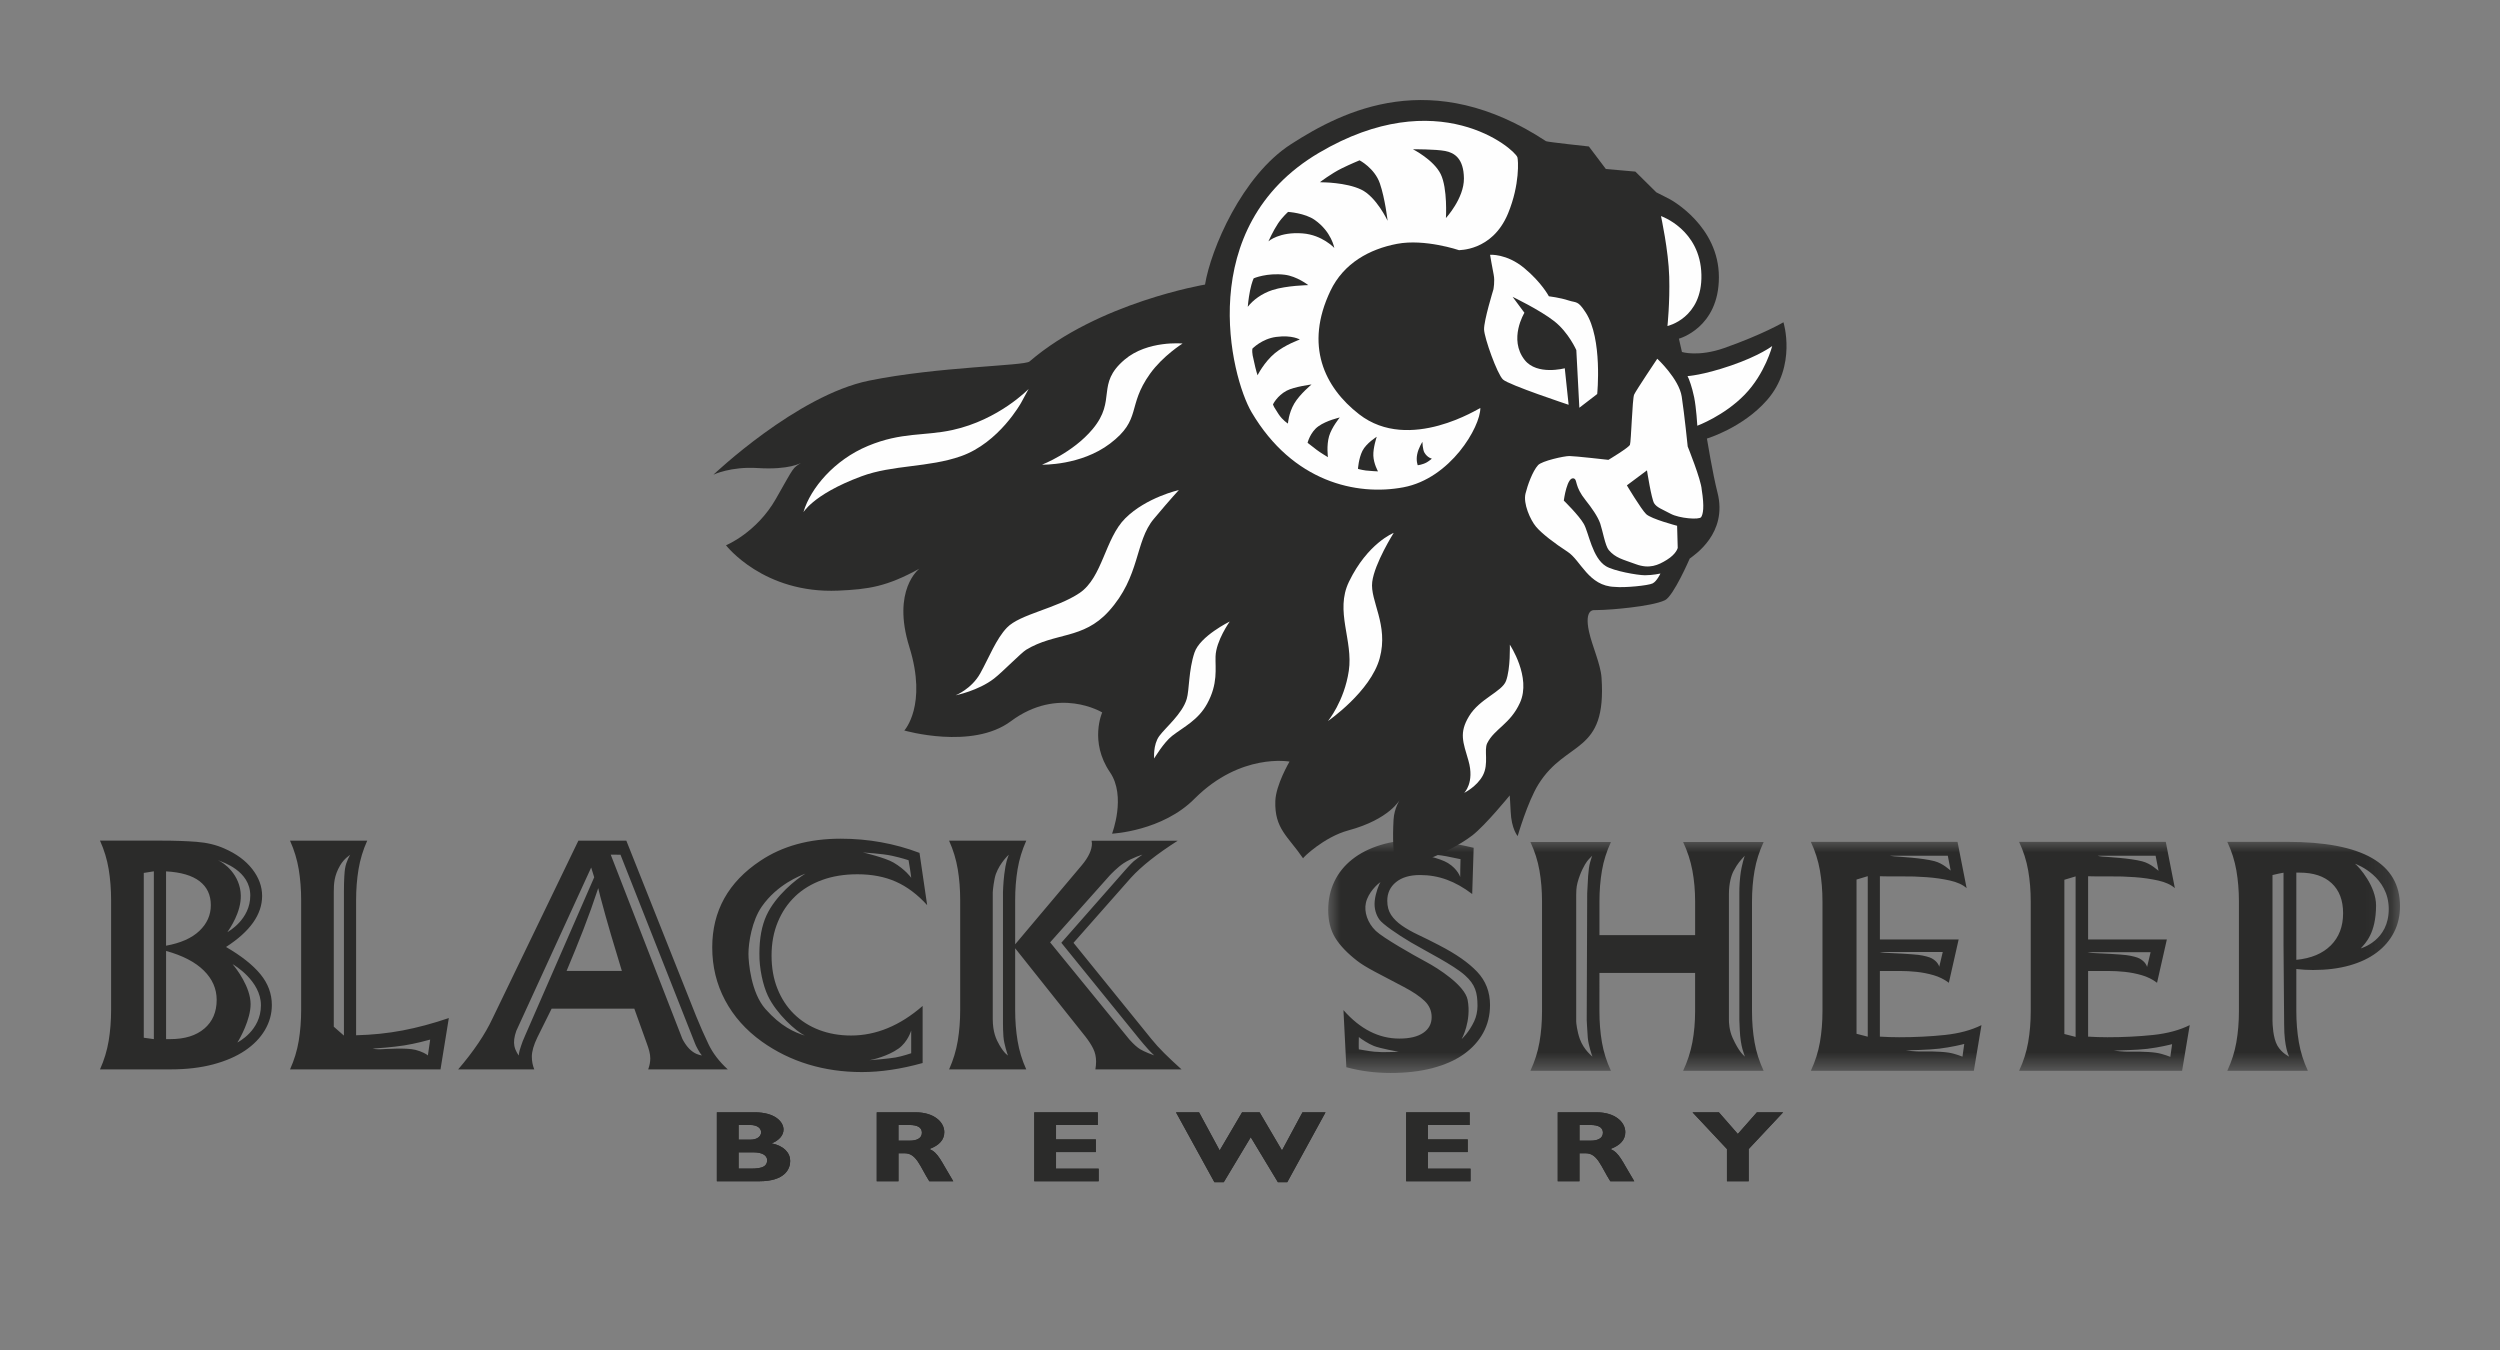
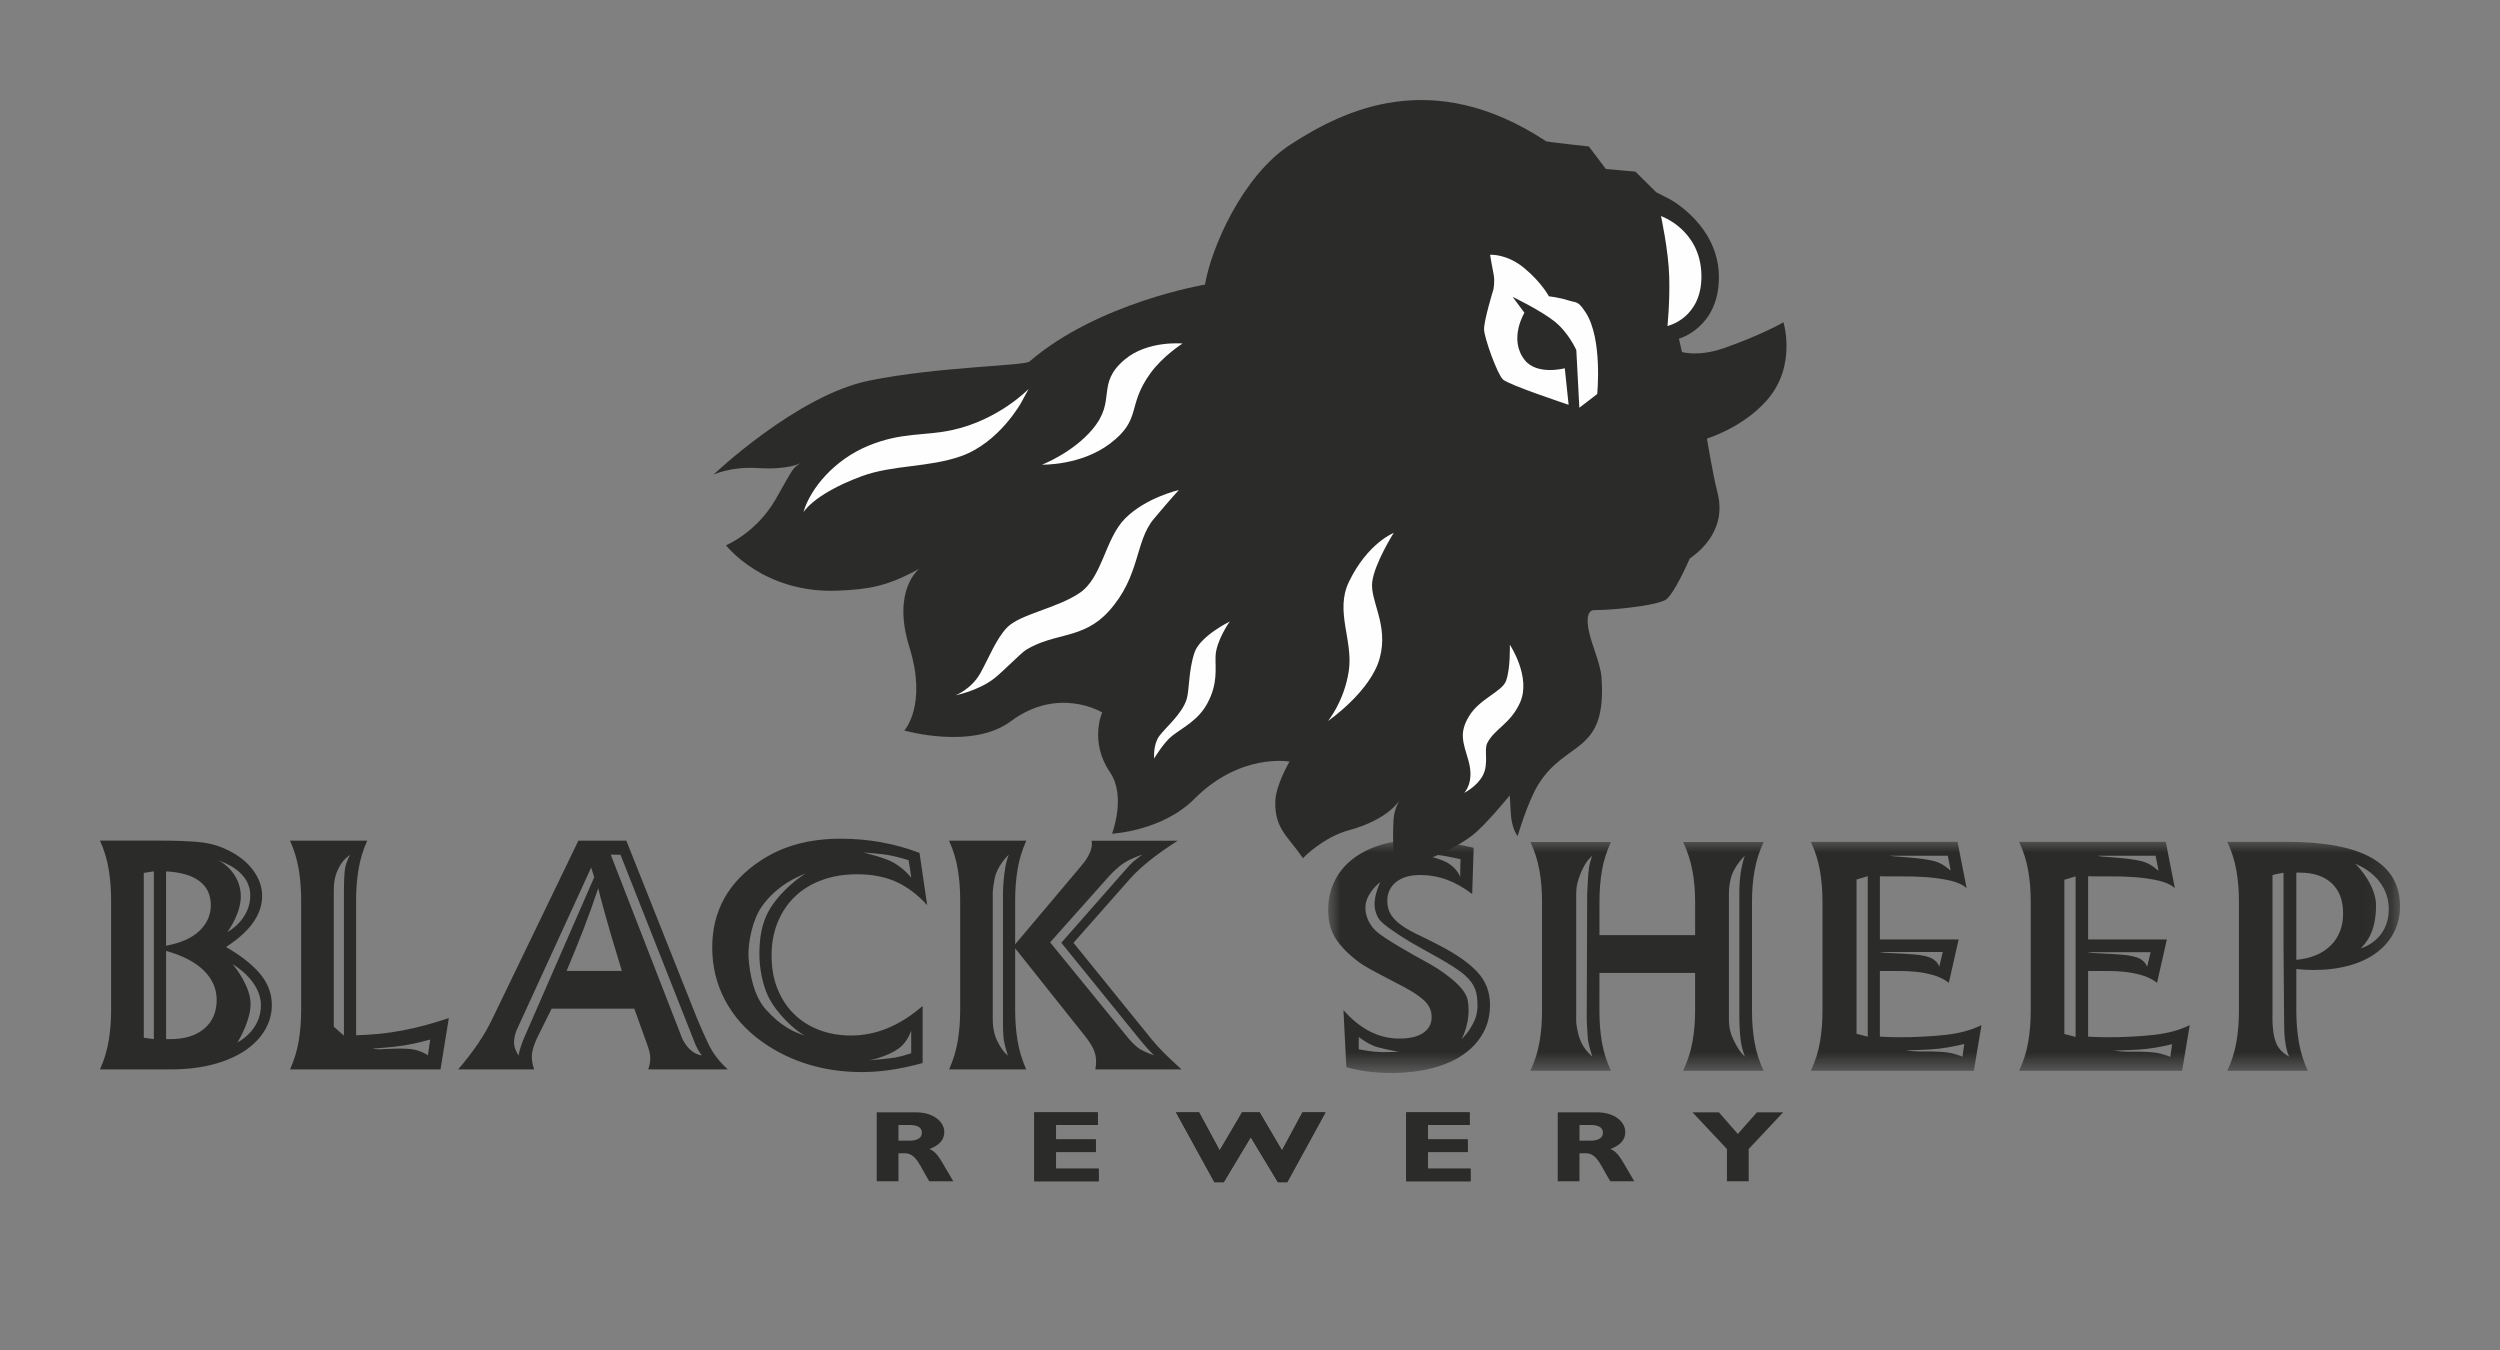
<svg xmlns="http://www.w3.org/2000/svg" xmlns:xlink="http://www.w3.org/1999/xlink" viewBox="0 0 100 54">
  <rect x="0" y="0" width="100" height="54" fill="#808080" stroke="none" />
  <defs>
    <path id="a" d="M0 0h42.872v9.321H0z" />
  </defs>
  <g fill="none" fill-rule="evenodd">
-     <path fill="#2B2B2A" d="M29.544 46.745h.492c.481 0 .65-.101.65-.339 0-.202-.225-.312-.533-.312h-.609v.651Zm0-1.157h.456c.317 0 .445-.153.445-.299 0-.141-.128-.291-.445-.291h-.456v.59Zm.64-1.096c.824 0 1.157.385 1.157.692 0 .23-.185.437-.476.55.497.101.743.384.743.707 0 .316-.215.809-1.234.809h-1.7V44.493h1.51Z" />
-     <path fill="#2B2B2A" d="M29.544 46.745h.492c.481 0 .65-.101.65-.339 0-.202-.225-.312-.533-.312h-.609v.651Zm0-1.157h.456c.317 0 .445-.153.445-.299 0-.141-.128-.291-.445-.291h-.456v.59Zm.64-1.096c.824 0 1.157.385 1.157.692 0 .23-.185.437-.476.55.497.101.743.384.743.707 0 .316-.215.809-1.234.809h-1.7V44.493h1.51ZM35.939 45.626h.461c.241 0 .476-.081.476-.316 0-.206-.169-.311-.497-.311h-.441v.627Zm.691-1.133c.717 0 1.142.38 1.142.793 0 .303-.2.53-.599.675.359.142.466.481.958 1.29h-.958c-.373-.59-.512-1.12-.983-1.12h-.251v1.12h-.87v-2.758h1.561Z" />
    <path fill="#2B2B2A" d="M35.939 45.626h.461c.241 0 .476-.081.476-.316 0-.206-.169-.311-.497-.311h-.441v.627Zm.691-1.133c.717 0 1.142.38 1.142.793 0 .303-.2.53-.599.675.359.142.466.481.958 1.29h-.958c-.373-.59-.512-1.12-.983-1.12h-.251v1.12h-.87v-2.758h1.561ZM43.947 47.251h-2.576V44.493h2.54v.506h-1.67v.578h1.593v.506h-1.593v.663h1.706z" />
    <path fill="#2B2B2A" d="M43.947 47.251h-2.576V44.493h2.54v.506h-1.67v.578h1.593v.506h-1.593v.663h1.706zM48.95 47.288h-.374l-1.536-2.795h.922l.825 1.525.896-1.525h.701l.896 1.525.819-1.525h.922l-1.531 2.795h-.374l-1.086-1.8z" />
    <path fill="#2B2B2A" d="M48.95 47.288h-.374l-1.536-2.795h.922l.825 1.525.896-1.525h.701l.896 1.525.819-1.525h.922l-1.531 2.795h-.374l-1.086-1.8zM58.821 47.251h-2.575V44.493h2.54v.506h-1.669v.578h1.592v.506h-1.592v.663h1.704z" />
    <path fill="#2B2B2A" d="M58.821 47.251h-2.575V44.493h2.54v.506h-1.669v.578h1.592v.506h-1.592v.663h1.704zM63.179 45.626h.461c.241 0 .477-.081.477-.316 0-.206-.17-.311-.497-.311h-.44v.627Zm.691-1.133c.717 0 1.142.38 1.142.793 0 .303-.2.53-.599.675.359.142.466.481.958 1.29h-.958c-.374-.59-.512-1.12-.983-1.12h-.251v1.12h-.87v-2.758h1.562Z" />
-     <path fill="#2B2B2A" d="M63.179 45.626h.461c.241 0 .477-.081.477-.316 0-.206-.17-.311-.497-.311h-.44v.627Zm.691-1.133c.717 0 1.142.38 1.142.793 0 .303-.2.53-.599.675.359.142.466.481.958 1.29h-.958c-.374-.59-.512-1.12-.983-1.12h-.251v1.12h-.87v-2.758h1.562ZM69.078 45.961l-1.377-1.468h1.055l.757.866.763-.866h1.049l-1.377 1.468v1.29h-.87z" />
    <path fill="#2B2B2A" d="m69.078 45.961-1.377-1.468h1.055l.757.866.763-.866h1.049l-1.377 1.468v1.29h-.87zM30.714 39.828c.339.721 1.125 1.425 1.477 1.594-.417-.129-.956-.366-1.572-1.06-.581-.654-.681-1.873-.681-2.211 0-.443.138-1.325.537-1.894.618-.881 1.528-1.231 1.741-1.311-.371.225-1.189.874-1.555 1.666-.191.415-.285.924-.285 1.529-.009.596.144 1.276.338 1.687Zm5.22 2.121c.386-.274.505-.717.514-.725v.906s-.358.123-.626.169c-.277.047-.894.102-1.042.109.148-.024.734-.163 1.153-.46Zm-.241-7.715c.369.082.649.175.649.175.028.153.107.647.107.704-.009-.016-.239-.335-.709-.611-.327-.192-1.208-.404-1.226-.404.028.008.768.043 1.18.136Zm-3.886 1.618c.296-.281.655-.499 1.077-.652.421-.153.891-.229 1.41-.229.583 0 1.098.099 1.542.297.444.197.861.51 1.25.937l-.306-2.089c-1-.379-2.052-.568-3.154-.568-1.26 0-2.329.294-3.209.882-1.286.853-1.928 2.009-1.928 3.466 0 .765.171 1.469.513 2.113.342.644.832 1.195 1.471 1.654.565.403 1.183.707 1.854.912.672.205 1.387.308 2.147.308.76 0 1.57-.121 2.431-.362v-2.283c-.908.789-1.862 1.183-2.862 1.183-.463 0-.889-.075-1.278-.223-.389-.149-.725-.362-1.007-.64-.283-.278-.502-.614-.66-1.009-.158-.394-.236-.837-.236-1.328 0-.491.083-.938.25-1.34.166-.403.398-.745.694-1.026Zm-14.6 5.731-.092.635c-.048-.05-.242-.158-.494-.223-.373-.096-1.249-.028-1.402-.024-.153.004-.306-.018-.315-.026.167-.008.803-.057 1.263-.128.444-.069.956-.209 1.039-.233Zm-3.406-6.837c-.018.113-.044.404-.044.924 0.0.344 0 5.754 0 5.754l-.406-.356v-5.389c.001-.328.013-.649.253-1.061.17-.291.395-.411.404-.428 0 0-.162.26-.207.557Zm.443 6.664v-5.401c0-.435.032-.848.097-1.239.065-.39.18-.771.347-1.142h-3.087c.167.371.282.751.348 1.142.064.391.097.804.097 1.239v4.386c0 .435-.033.848-.097 1.239-.065.39-.181.771-.348 1.142h6.019l.333-2.054c-.639.218-1.255.383-1.848.496-.593.113-1.214.177-1.862.193Zm27.759-3.714 2.389-2.681c.046-.048.311-.328.556-.488.335-.218.764-.346.746-.339 0 0-.291.212-.343.259-.141.126-.369.388-.369.388l-2.529 2.876 3.126 3.855c.046.064.273.321.301.353.055.073.286.296.286.296-.055-.016-.4-.148-.558-.245-.124-.076-.258-.196-.431-.388l-3.172-3.887Zm-1.866 3.767c.013.184.055.326.093.479.018.081.086.277.086.277s-.148-.084-.339-.417c-.132-.229-.266-.516-.267-1.042v-5.063c0-.073.05-.531.125-.737.165-.454.52-.778.517-.77-.044.119-.122.283-.182.789-.042.359-.051.704-.051.704v5.269c0 .137.004.309.018.512Zm3.678 1.313h3.446c-.259-.234-.489-.449-.688-.646-.199-.197-.372-.389-.521-.574l-3.112-3.843 2.293-2.598c.213-.234.475-.473.785-.719.31-.246.674-.501 1.091-.767h-3.446c0 .016.002.035.007.054.004.02.007.038.007.054 0 .258-.134.548-.403.87l-2.668 3.166v-1.764c0-.435.032-.848.097-1.239.065-.391.181-.771.347-1.142h-3.087c.167.371.282.751.347 1.142.065.391.097.804.097 1.239v4.387c0 .435-.032.848-.097 1.239-.065.391-.181.771-.347 1.142h3.087c-.167-.371-.283-.751-.347-1.142-.065-.391-.097-.804-.097-1.239v-2.465l2.807 3.528c.139.178.245.343.319.496.074.153.111.322.111.507 0 .048-.002.099-.007.151-.005.052-.012.107-.021.163Zm-16.254-.834c-.112-.113-.221-.294-.268-.39l-2.864-7.365.39.002 2.985 7.559c.018.065.187.381.271.47-.102-.016-.295-.054-.515-.276Zm-4.897-3.106c.231-.548.454-1.096.667-1.643.213-.548.412-1.103.598-1.667l.083.338c.139.524.28 1.029.424 1.517.143.488.289.973.438 1.456h-2.209Zm-1.666 2.602c-.077.167-.117.279-.155.396-.042.13-.033.092-.057.179-.031.112-.035.207-.035.207s-.133-.165-.176-.38c-.033-.167-.008-.365.076-.604l2.996-6.535.121.39-2.771 6.348Zm7.341.328c-.171-.358-.336-.731-.493-1.118l-2.793-7.021h-1.918l-3.432 7.106c-.296.636-.755 1.317-1.376 2.042h3.043c-.065-.161-.097-.33-.097-.508 0-.209.074-.467.222-.773l.57-1.148h3.307l.486 1.353c.046.121.083.234.111.339.028.105.042.205.042.302 0 .137-.028.282-.083.435h3.182c-.343-.314-.6-.65-.771-1.009Zm-18.844-.067c.102-.153.529-.92.529-1.532 0-.682-.573-1.43-.722-1.6.065.032 1.134.67 1.135 1.643.002 1.017-.915 1.474-.942 1.49Zm.516-5.881c.004.964-.887 1.451-.915 1.467.102-.153.552-.796.536-1.47-.02-.828-.673-1.312-.921-1.407.202.077 1.297.42 1.3 1.41ZM8.174 41.142c-.328.282-.783.423-1.365.423h-.166v-3.528c.665.185 1.169.447 1.511.786.342.338.513.729.513 1.172 0 .484-.164.866-.492 1.148Zm-1.532-6.287c.592.032 1.039.163 1.34.393.301.23.451.55.451.961 0 .394-.153.737-.458 1.027-.305.29-.75.487-1.333.592V34.855Zm-.488 6.71-.403-.056v-6.592l.403-.064v6.712Zm2.886-3.685c.964-.621 1.445-1.302 1.445-2.043 0-.379-.132-.737-.396-1.076-.264-.339-.636-.612-1.118-.822-.324-.145-.695-.234-1.111-.266-.417-.032-.879-.048-1.389-.048H4c.167.371.282.751.347 1.142.064.391.097.804.097 1.239v4.388c0 .435-.033.848-.097 1.239-.065.391-.181.772-.347 1.142h2.833c.629 0 1.194-.067 1.694-.2.5-.133.923-.316 1.271-.55.347-.234.613-.508.798-.822.185-.314.278-.649.278-1.003 0-.451-.153-.862-.458-1.233-.305-.371-.764-.733-1.374-1.088Z" />
    <g transform="translate(53.128 33.597)">
      <mask id="b" fill="#fff">
        <use xlink:href="#a" />
      </mask>
      <path fill="#2B2B2A" d="M16.174 7.912c-.139-.306-.145-.637-.145-.701V2.144c.003-.398.09-.721.185-.9.17-.321.275-.419.448-.612.005-.006-.126.336-.18.816-.042.368-.036.688-.036.688V7.203s.008.182.016.386c.029.701.188 1.006.208 1.079-.058-.056-.235-.18-.496-.755Zm-6.109.05c-.109-.306-.145-.637-.145-.702V2.194c0-.073 0-.289.051-.478.115-.431.293-.739.384-.86.092-.121.205-.217.205-.225 0-.008-.045.131-.084.267-.039.138-.06.304-.079.546-.009.113-.037.691-.037.691l-.019 5.067s.025.51.043.713c.017.184.058.325.097.478.019.08.09.28.089.273 0 0-.347-.265-.505-.705Zm6.99-6.736c.068-.391.189-.772.363-1.143h-3.221c.174.371.298.752.371 1.143.073.391.109.804.109 1.24v1.342h-3.827V2.466c0-.435.033-.849.1-1.24.067-.391.187-.772.36-1.143H8.088c.174.371.295.752.363 1.143.068.391.102.804.102 1.24v4.387c0 .435-.034.848-.102 1.239-.068.391-.189.771-.363 1.142h3.221c-.173-.37-.293-.751-.36-1.141-.067-.391-.1-.804-.1-1.239V5.32h3.827v1.535c0 .435-.036.848-.109 1.239-.073.391-.196.771-.371 1.141h3.221c-.174-.371-.295-.751-.363-1.142-.068-.391-.102-.803-.102-1.239v-4.387c0-.435.034-.849.102-1.24Zm24.248 3.113c.184-.209.606-.594.612-1.712.004-.764-.668-1.537-.842-1.674.116.04 1.349.523 1.349 1.812 0 1.26-1.08 1.558-1.118 1.574Zm-1.201-.118c-.328.327-.788.518-1.377.575V1.308h.131c.551 0 .979.141 1.283.424.304.283.457.682.457 1.199 0 .533-.165.963-.493 1.29Zm-2.136 4.004c-.175-.305-.194-.871-.194-.992V1.405l.252-.058c.049-.008.09-.016.124-.024.034-.008.056-.012.065-.012v2.945l.025 3.142c.001.917.189 1.237.199 1.27 0 0-.294-.135-.47-.441Zm.393-8.148h-2.395c.174.371.295.752.363 1.143.067.391.102.805.102 1.24v4.391c0 .435-.034.849-.102 1.24-.068.391-.189.772-.363 1.143h3.222c-.173-.371-.293-.753-.36-1.145-.067-.391-.101-.805-.101-1.241V5.164c.232.026.454.039.667.039.541 0 1.027-.06 1.457-.181.43-.121.795-.294 1.095-.52.3-.226.529-.496.689-.81.16-.314.239-.661.239-1.04 0-1.716-1.504-2.575-4.513-2.575Zm-32.513 7.164c-.223.476-.507.723-.507.723s.401-.718.238-1.567c-.112-.581-1.178-1.26-1.66-1.518-.525-.28-1.725-.964-2.014-1.242-.331-.318-.474-.759-.396-1.117.091-.416.47-.766.586-.831-.058.073-.198.426-.232.748-.034.321.065.581.191.754.126.174.69.572 1.259.908.616.363 1.694.899 2.16 1.316.415.372.501.695.501 1.229 0 .21-.051.435-.127.597Zm-3.676 1.248c-.121-.004-.23-.01-.326-.018-.194-.016-.629-.1-.619-.093-.01-.089.001-.494.001-.494.079.069.374.268.603.358.248.098.949.224.988.232.01 0-.525.019-.646.015ZM4.717.652c.193.036.586.124.576.116-.01.162-.012.703-.012.718 0 .008-.088-.313-.491-.561C4.456.718 3.674.572 3.674.572s.563-.012 1.043.08Zm-.262 3.569c-.31-.162-.593-.302-.85-.423-.256-.121-.477-.246-.661-.375-.184-.129-.326-.27-.428-.423-.102-.153-.153-.342-.153-.568 0-.306.116-.554.349-.744.232-.189.552-.284.958-.284.377 0 .735.062 1.074.187.339.124.678.315 1.016.573l.058-1.85C4.93.105 4.175 0 3.556 0c-.542 0-1.033.069-1.473.206C1.642.343 1.267.534.958.78c-.31.246-.547.54-.711.883C.082 2.006 0 2.387 0 2.806c0 .435.094.806.283 1.113.189.306.482.612.878.919.155.121.387.264.697.429.31.165.697.369 1.162.611.368.193.646.381.835.562.189.181.283.397.283.647 0 .266-.111.476-.334.629-.222.153-.542.23-.958.23-.823 0-1.568-.38-2.236-1.139l.116 2.285c.561.153 1.151.23 1.77.23.619 0 1.176-.064 1.669-.193.493-.129.909-.312 1.248-.55.338-.238.6-.524.784-.858.184-.334.276-.707.276-1.118 0-.524-.172-.967-.515-1.329-.344-.363-.845-.713-1.502-1.051ZM33.686 8.677c-.017-.002-.276-.118-.566-.162-.359-.055-.945-.048-1.105-.044-.16.004-.581-.035-.591-.043.174-.008.927-.022 1.332-.071.491-.06.913-.164 1-.188l-.071.509Zm-.79-4.186-.14.59c-.014-.058-.077-.211-.299-.336-.087-.049-.31-.11-.542-.139-.232-.028-1.038-.074-1.226-.078-.189-.004-.301-.036-.311-.036h2.519Zm-3 3.388-.449-.116V1.594l.449-.135v6.42ZM33.096.632l.118.603c-.037-.019-.3-.287-.651-.378C32.062.726 31.134.681 30.971.667c-.159-.014-.179-.035-.189-.035h2.314Zm-1.945 7.26c-.145 0-.269-.002-.37-.006-.102-.004-.23-.01-.385-.018V5.242h.805c.218 0 .44.012.668.036.228.024.453.069.675.133.223.064.426.165.61.303l.392-1.732h-3.15V1.453c.242.008.53.01.864.006.334-.004.668.006 1.002.031.334.024.646.069.936.134.29.065.513.167.668.304l-.363-1.85h-5.867c.174.371.295.752.363 1.143.068.391.102.805.102 1.24v4.391c0 .435-.034.849-.102 1.24-.068.391-.189.772-.363 1.143h6.52l.305-1.827c-.406.202-.895.333-1.466.394-.571.06-1.186.091-1.843.091Zm-5.779.777c-.017-.002-.276-.118-.566-.162-.359-.055-.945-.048-1.105-.044-.16.004-.581-.035-.591-.043.174-.008.928-.022 1.332-.071.491-.06.913-.164 1-.189l-.071.509Zm-.79-4.186-.14.589c-.014-.058-.077-.211-.3-.336-.087-.049-.31-.11-.542-.139-.232-.028-1.038-.074-1.226-.078-.189-.004-.301-.036-.311-.036h2.518Zm-3 3.387-.449-.116V1.585l.449-.135v6.42ZM24.784.632l.115.594c-.038-.019-.301-.286-.651-.378-.501-.13-1.428-.176-1.591-.19-.159-.014-.176-.026-.186-.026h2.314Zm-1.962 7.26c-.145 0-.268-.002-.37-.006-.102-.004-.23-.01-.385-.018V5.242h.806c.218 0 .44.012.668.036.228.024.453.069.675.133.223.064.426.165.61.303l.392-1.732h-3.15V1.453c.242.008.53.01.863.006.334-.004.668.006 1.002.031.334.024.646.069.936.134.29.065.513.167.668.304L25.173.078h-5.867c.174.371.295.752.363 1.143.068.391.102.805.102 1.24v4.391c0 .435-.034.849-.102 1.24-.068.391-.189.772-.363 1.143h6.52l.305-1.827c-.406.202-.895.333-1.466.394-.571.06-1.185.091-1.843.091Z" mask="url(#b)" />
    </g>
    <path fill="#2B2B2A" d="M36.771 22.75c-1.313.721-2.032.821-3.238.875-2.997.133-4.493-1.814-4.493-1.814s1.225-.499 1.998-1.861c.768-1.352.655-1.197 1.001-1.435 0 0-.454.288-1.735.207-1.079-.068-1.766.265-1.766.265s3.337-3.175 6.227-3.762c2.771-.563 6.208-.587 6.415-.765 2.746-2.363 7.021-3.077 7.021-3.077.232-1.412 1.476-4.35 3.435-5.613 2.117-1.365 5.643-3.123 10.205-.122.05.033 1.714.211 1.714.211l.679.901 1.18.104.836.827s.431.223.526.269c.095.046 1.979 1.092 1.98 3.124.003 2.033-1.6 2.463-1.6 2.463l.122.533s.658.206 1.695-.16c1.553-.548 2.365-1.029 2.365-1.029s.545 1.743-.659 3.115c-.974 1.111-2.402 1.536-2.402 1.536s.232 1.419.422 2.159c.419 1.629-.922 2.497-1.11 2.642 0 0-.646 1.496-.989 1.664-.55.268-2.308.387-2.46.388-.139.002-.341.007-.375.011 0 0-.406-.058-.203.867.125.568.462 1.291.499 1.83.215 3.098-1.406 2.472-2.524 4.27-.434.698-.83 2.07-.83 2.07s-.251-.281-.28-.983c-.01-.248-.038-.643-.038-.643s-.974 1.198-1.5 1.602c-1.092.837-2.97 1.371-2.97 1.371s-.269-.361-.176-2.012c.025-.449.258-.802.258-.802s-.403.791-2.07 1.241c-.969.262-1.823 1.094-1.808 1.116-.61-.891-1.145-1.184-1.11-2.289.02-.651.568-1.58.568-1.58s-1.946-.36-3.787 1.472c-1.29 1.314-3.312 1.411-3.312 1.411s.575-1.494-.082-2.456c-.836-1.224-.312-2.393-.312-2.393s-1.747-1.069-3.654.352c-1.549 1.154-4.261.37-4.261.37s.929-1.007.202-3.338c-.715-2.292.395-3.129.395-3.129" />
-     <path fill="#FEFEFE" d="M67.556 15.164s.122.296.21.726c.087.43.127 1.139.127 1.139s1.076-.398 1.895-1.243c.82-.844 1.1-1.944 1.1-1.944s-.51.39-1.649.78c-1.139.391-1.737.422-1.737.422l.053.118ZM66.292 14.35s.87.808.977 1.515c.108.708.239 1.995.239 1.995s.538 1.331.561 1.728c.114.71.051.983-.023 1.097-.073.114-.873.053-1.22-.134-.347-.186-.549-.248-.659-.418-.11-.169-.288-1.319-.288-1.319l-.804.6s.567.951.77 1.149c.204.198 1.239.468 1.239.468l.025.884s-.048.239-.436.479c-.345.214-.697.372-1.235.175-.538-.197-.817-.249-1.089-.568-.139-.164-.245-.78-.34-1.059-.097-.283-.347-.635-.582-.93-.45-.561-.326-.805-.46-.868-.282-.132-.415.879-.415.879s.608.592.803.938c.196.347.336 1.356.886 1.689.312.189 1.248.358 1.555.36.306.001.622-.069.622-.069s-.142.307-.311.394c-.17.087-1.125.182-1.518.14-1.049-.029-1.359-1.064-1.884-1.403-.523-.339-1.035-.73-1.265-1.005-.23-.275-.518-.926-.42-1.323.078-.321.279-.894.503-1.139.154-.168 1.037-.364 1.253-.364.215 0 1.561.153 1.561.153s.813-.487.861-.603c.048-.116.095-1.844.167-2.006.072-.162.925-1.434.925-1.434M58.364 10.008c-.06-.016 1.32.076 1.959-1.473.479-1.162.406-2.149.373-2.244-.117-.333-3.171-2.994-7.942-.176-5.014 2.961-3.529 8.952-2.69 10.375 1.644 2.788 4.201 3.357 6.077 3.001 1.877-.356 3.073-2.407 3.073-3.171 0-.026-2.833 1.818-4.849.251-1.391-1.08-2.192-2.751-1.147-4.939.53-1.108 1.567-1.669 2.662-1.878 1.114-.212 2.484.254 2.484.254" />
    <path fill="#FEFEFE" d="M59.604 10.192s.659-.054 1.362.528c.703.582.988 1.131.988 1.131s.451.055.781.165c.329.109.372-.009.692.483.684 1.049.461 3.262.461 3.262l-.714.549-.121-2.306s-.308-.703-.879-1.153c-.571-.45-1.669-.977-1.669-.977l.472.637s-.648 1.054.011 1.889c.497.629 1.603.33 1.603.33l.154 1.461s-2.393-.793-2.625-1.01c-.231-.216-.744-1.654-.757-1.999-.014-.345.373-1.603.373-1.603s.066-.33.011-.593c-.055-.263-.143-.791-.143-.791M66.439 8.643s1.577.536 1.617 2.347c.04 1.741-1.358 2.051-1.358 2.051s.099-.927.071-1.971c-.028-1.044-.33-2.428-.33-2.428M47.154 19.602s-1.299.292-2.14 1.127c-.818.812-.91 2.37-1.833 2.992-.924.621-2.381.843-2.901 1.382-.434.449-.72 1.201-1.07 1.831-.351.629-.985.878-.985.878s.905-.181 1.536-.669c.337-.26 1.083-1.029 1.286-1.153 1.156-.701 2.273-.406 3.298-1.534 1.277-1.406 1.042-2.788 1.808-3.7.696-.831 1.002-1.154 1.002-1.154M55.747 21.316s-1.041.408-1.788 1.953c-.572 1.181.175 2.341-.007 3.565-.183 1.224-.833 2.007-.833 2.007s1.705-1.175 2.069-2.513c.365-1.338-.395-2.296-.299-3.053.095-.748.859-1.959.859-1.959M60.392 25.785s.87 1.305.407 2.324c-.389.859-1.02 1.037-1.311 1.62-.136.273.071.818-.171 1.282-.237.453-.751.705-.751.705s.425-.407.172-1.288c-.217-.749-.382-1.105.021-1.776.422-.704 1.318-.979 1.481-1.414.185-.494.153-1.453.153-1.453M46.166 30.341s-.05-.552.205-.899c.255-.348.92-.887 1.098-1.484.106-.358.073-1.146.31-1.853.221-.661 1.411-1.244 1.411-1.244s-.55.771-.568 1.398c-.014.481.104 1.089-.337 1.892-.361.657-.928.92-1.398 1.283-.338.261-.722.908-.722.908M40.846 16.108s-.878 1.6-2.405 2.139c-1.301.459-2.733.342-3.976.803-2.046.758-2.355 1.524-2.323 1.419.281-.938 1.228-2.073 2.578-2.633 1.347-.56 2.248-.388 3.38-.636 1.862-.409 3.045-1.642 3.045-1.642M47.303 13.741s-.785.49-1.3 1.208c-.938 1.309-.317 1.82-1.602 2.795-1.17.887-2.72.843-2.72.843s1.233-.474 2.026-1.425c.977-1.173.113-1.785 1.276-2.775.915-.78 2.32-.646 2.32-.646" />
-     <path fill="#2B2B2A" d="M56.516 5.97s.908-.005 1.294.07c.369.072.739.3.747 1.097.007.796-.72 1.585-.72 1.585s.072-1.184-.209-1.758c-.283-.574-1.112-.994-1.112-.994M52.798 7.287s.446-.343.87-.552c.344-.17.715-.322.715-.322s.602.313.812.924c.209.61.309 1.494.309 1.494s-.446-.957-1.057-1.248c-.61-.292-1.569-.291-1.569-.291M50.737 9.653s.186-.418.385-.716c.174-.26.402-.461.402-.461s.67.043 1.065.321c.674.474.783 1.121.783 1.121s-.48-.52-1.264-.582c-.936-.074-1.37.317-1.37.317M49.91 12.274s.026-.328.092-.652c.072-.352.147-.49.147-.49s.53-.228 1.235-.143c.493.059.948.416.948.416s-.868.015-1.429.195c-.434.14-.782.402-.994.674M50.302 15.01s-.068-.191-.147-.574c-.028-.139-.083-.29-.06-.489 0 0 .377-.395.95-.47.65-.085.948.105.948.105s-.588.206-.998.546c-.43.355-.693.883-.693.883M51.519 16.943s-.209-.124-.38-.383c-.191-.292-.185-.296-.22-.384 0 0 .162-.344.549-.549.301-.16.994-.248.994-.248s-.47.388-.689.758c-.232.395-.255.806-.255.806M53.118 18.287s-.309-.183-.452-.294c-.202-.155-.363-.281-.363-.281s.103-.424.432-.66c.329-.236.856-.353.856-.353s-.322.391-.427.747c-.11.375-.046.841-.046.841M55.071 17.47s-.418.255-.574.565c-.154.31-.178.72-.178.72s.106.035.318.066c.128.018.483.034.483.034s-.171-.302-.186-.623c-.015-.317.136-.762.136-.762M57.276 18.345s-.12.101-.202.147c-.17.097-.364.117-.364.117s-.074-.178-.023-.434c.05-.256.209-.5.209-.5s.01.311.081.43c.124.21.299.241.299.241" />
  </g>
</svg>